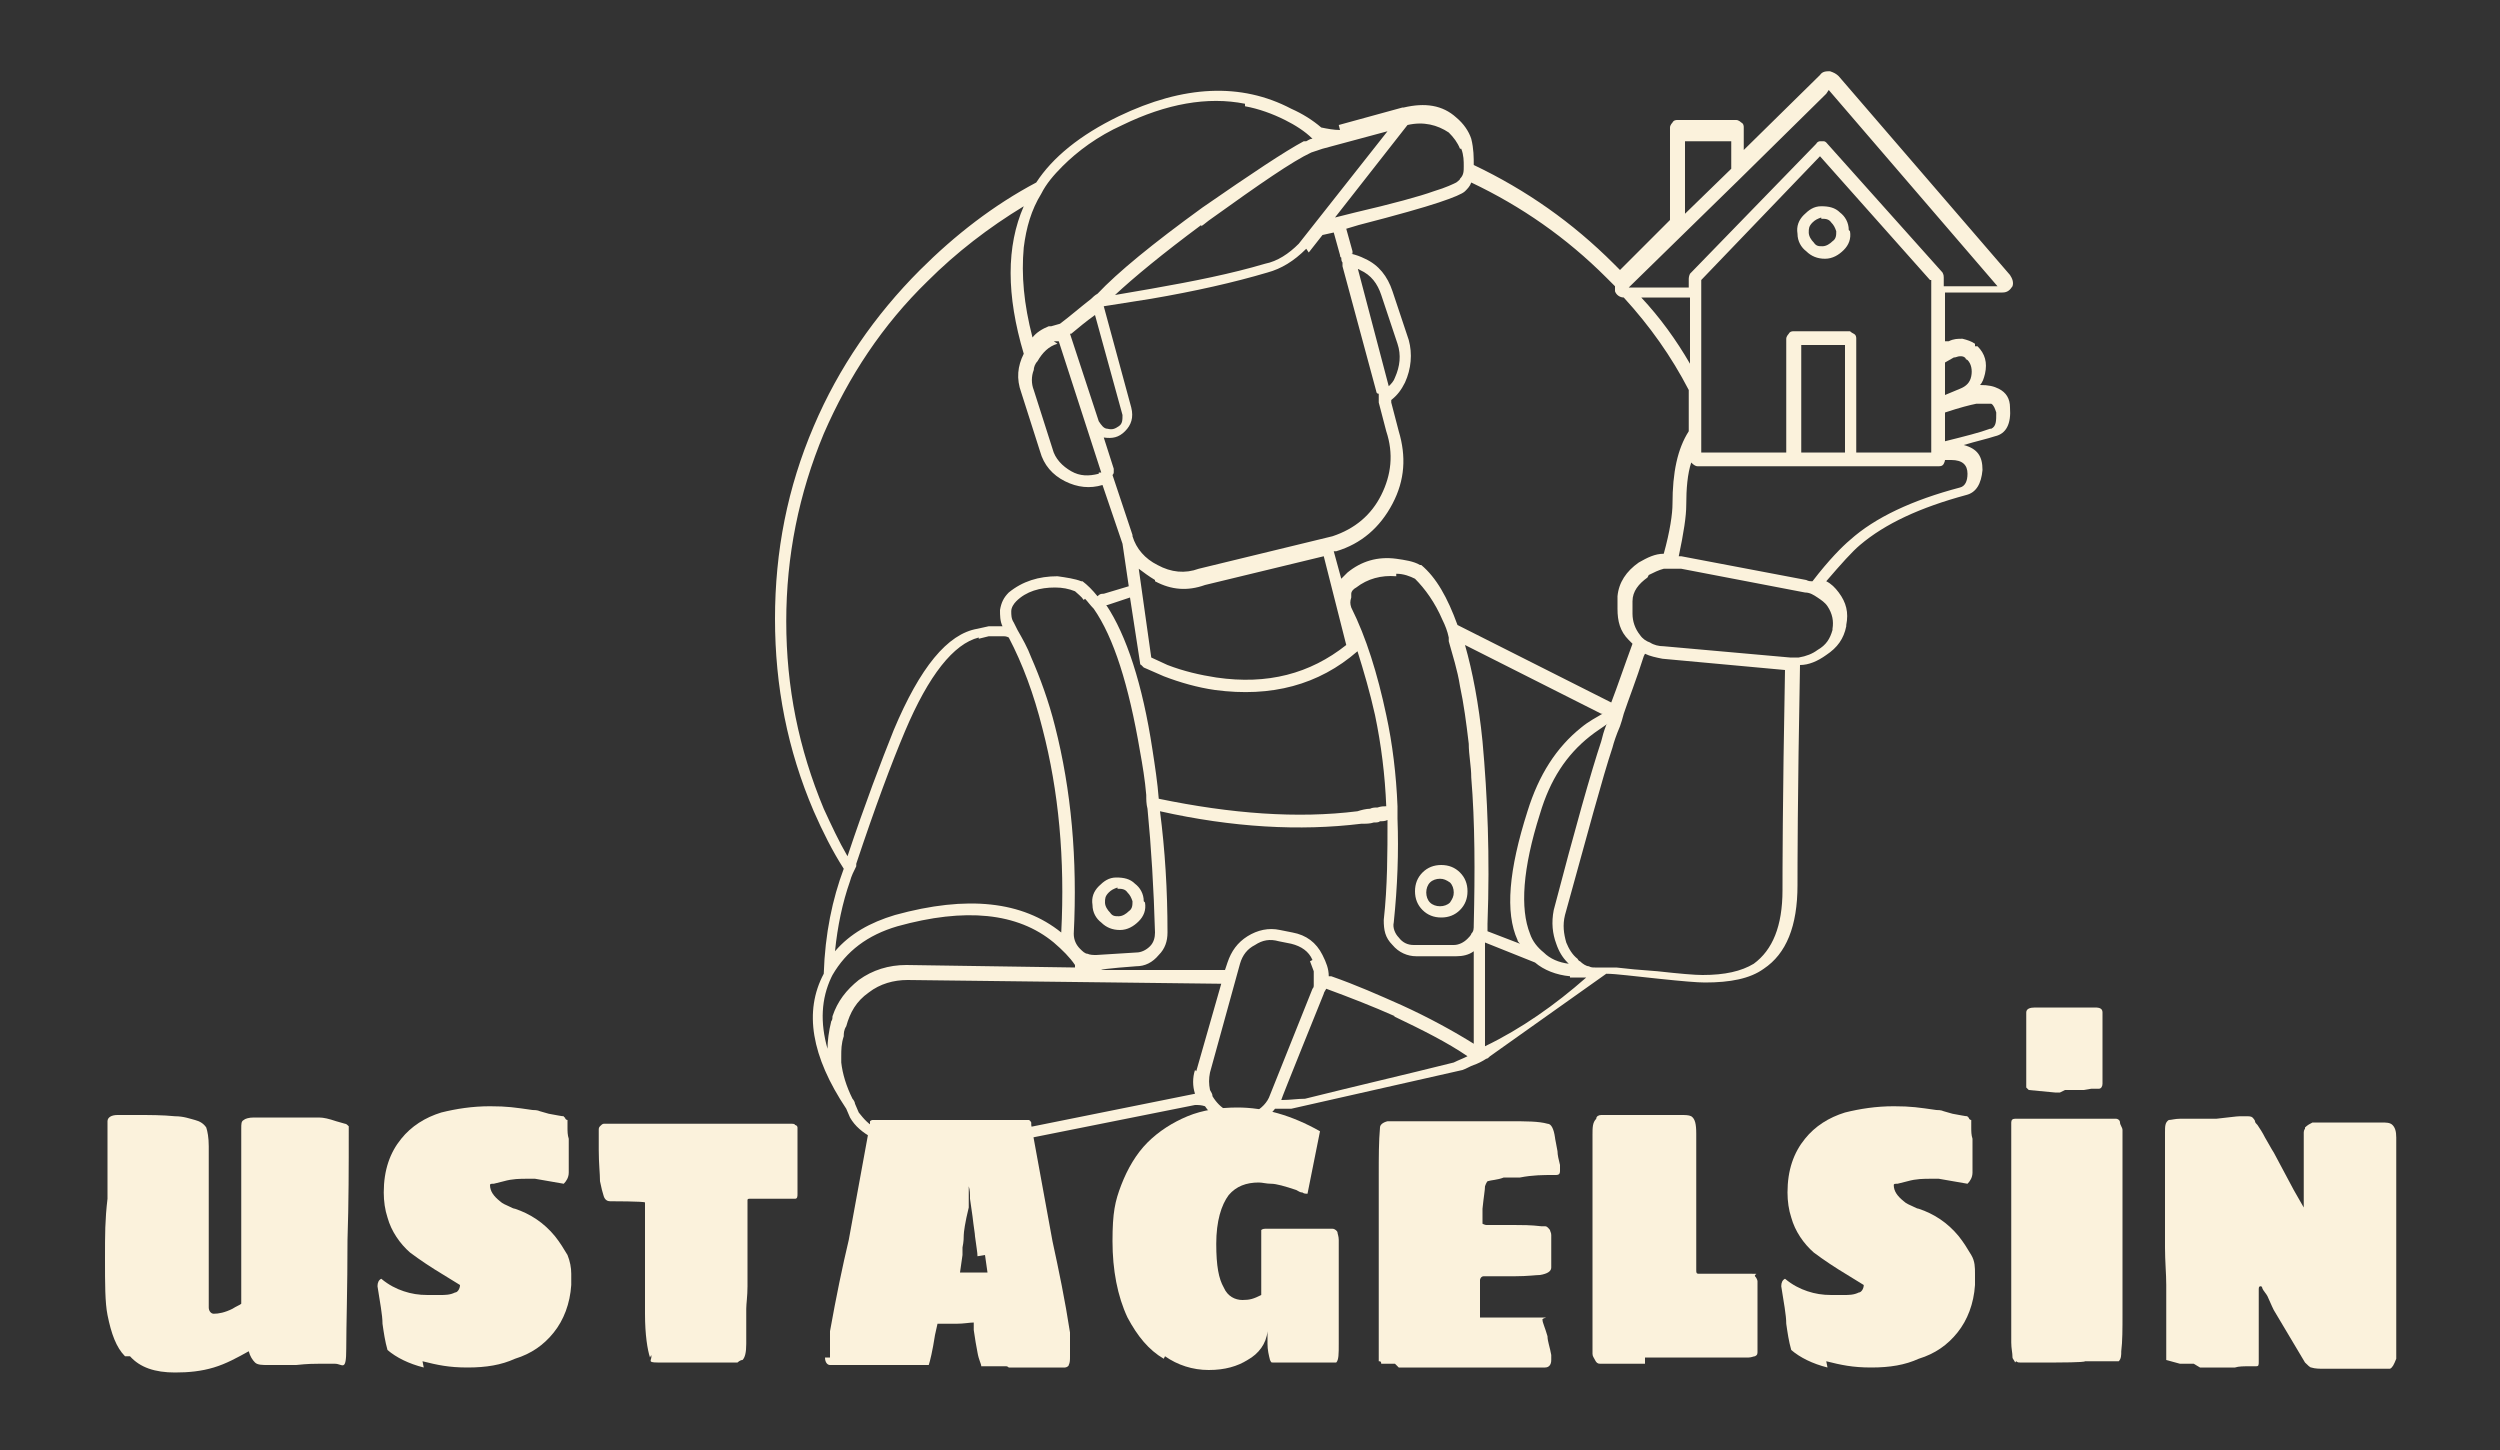
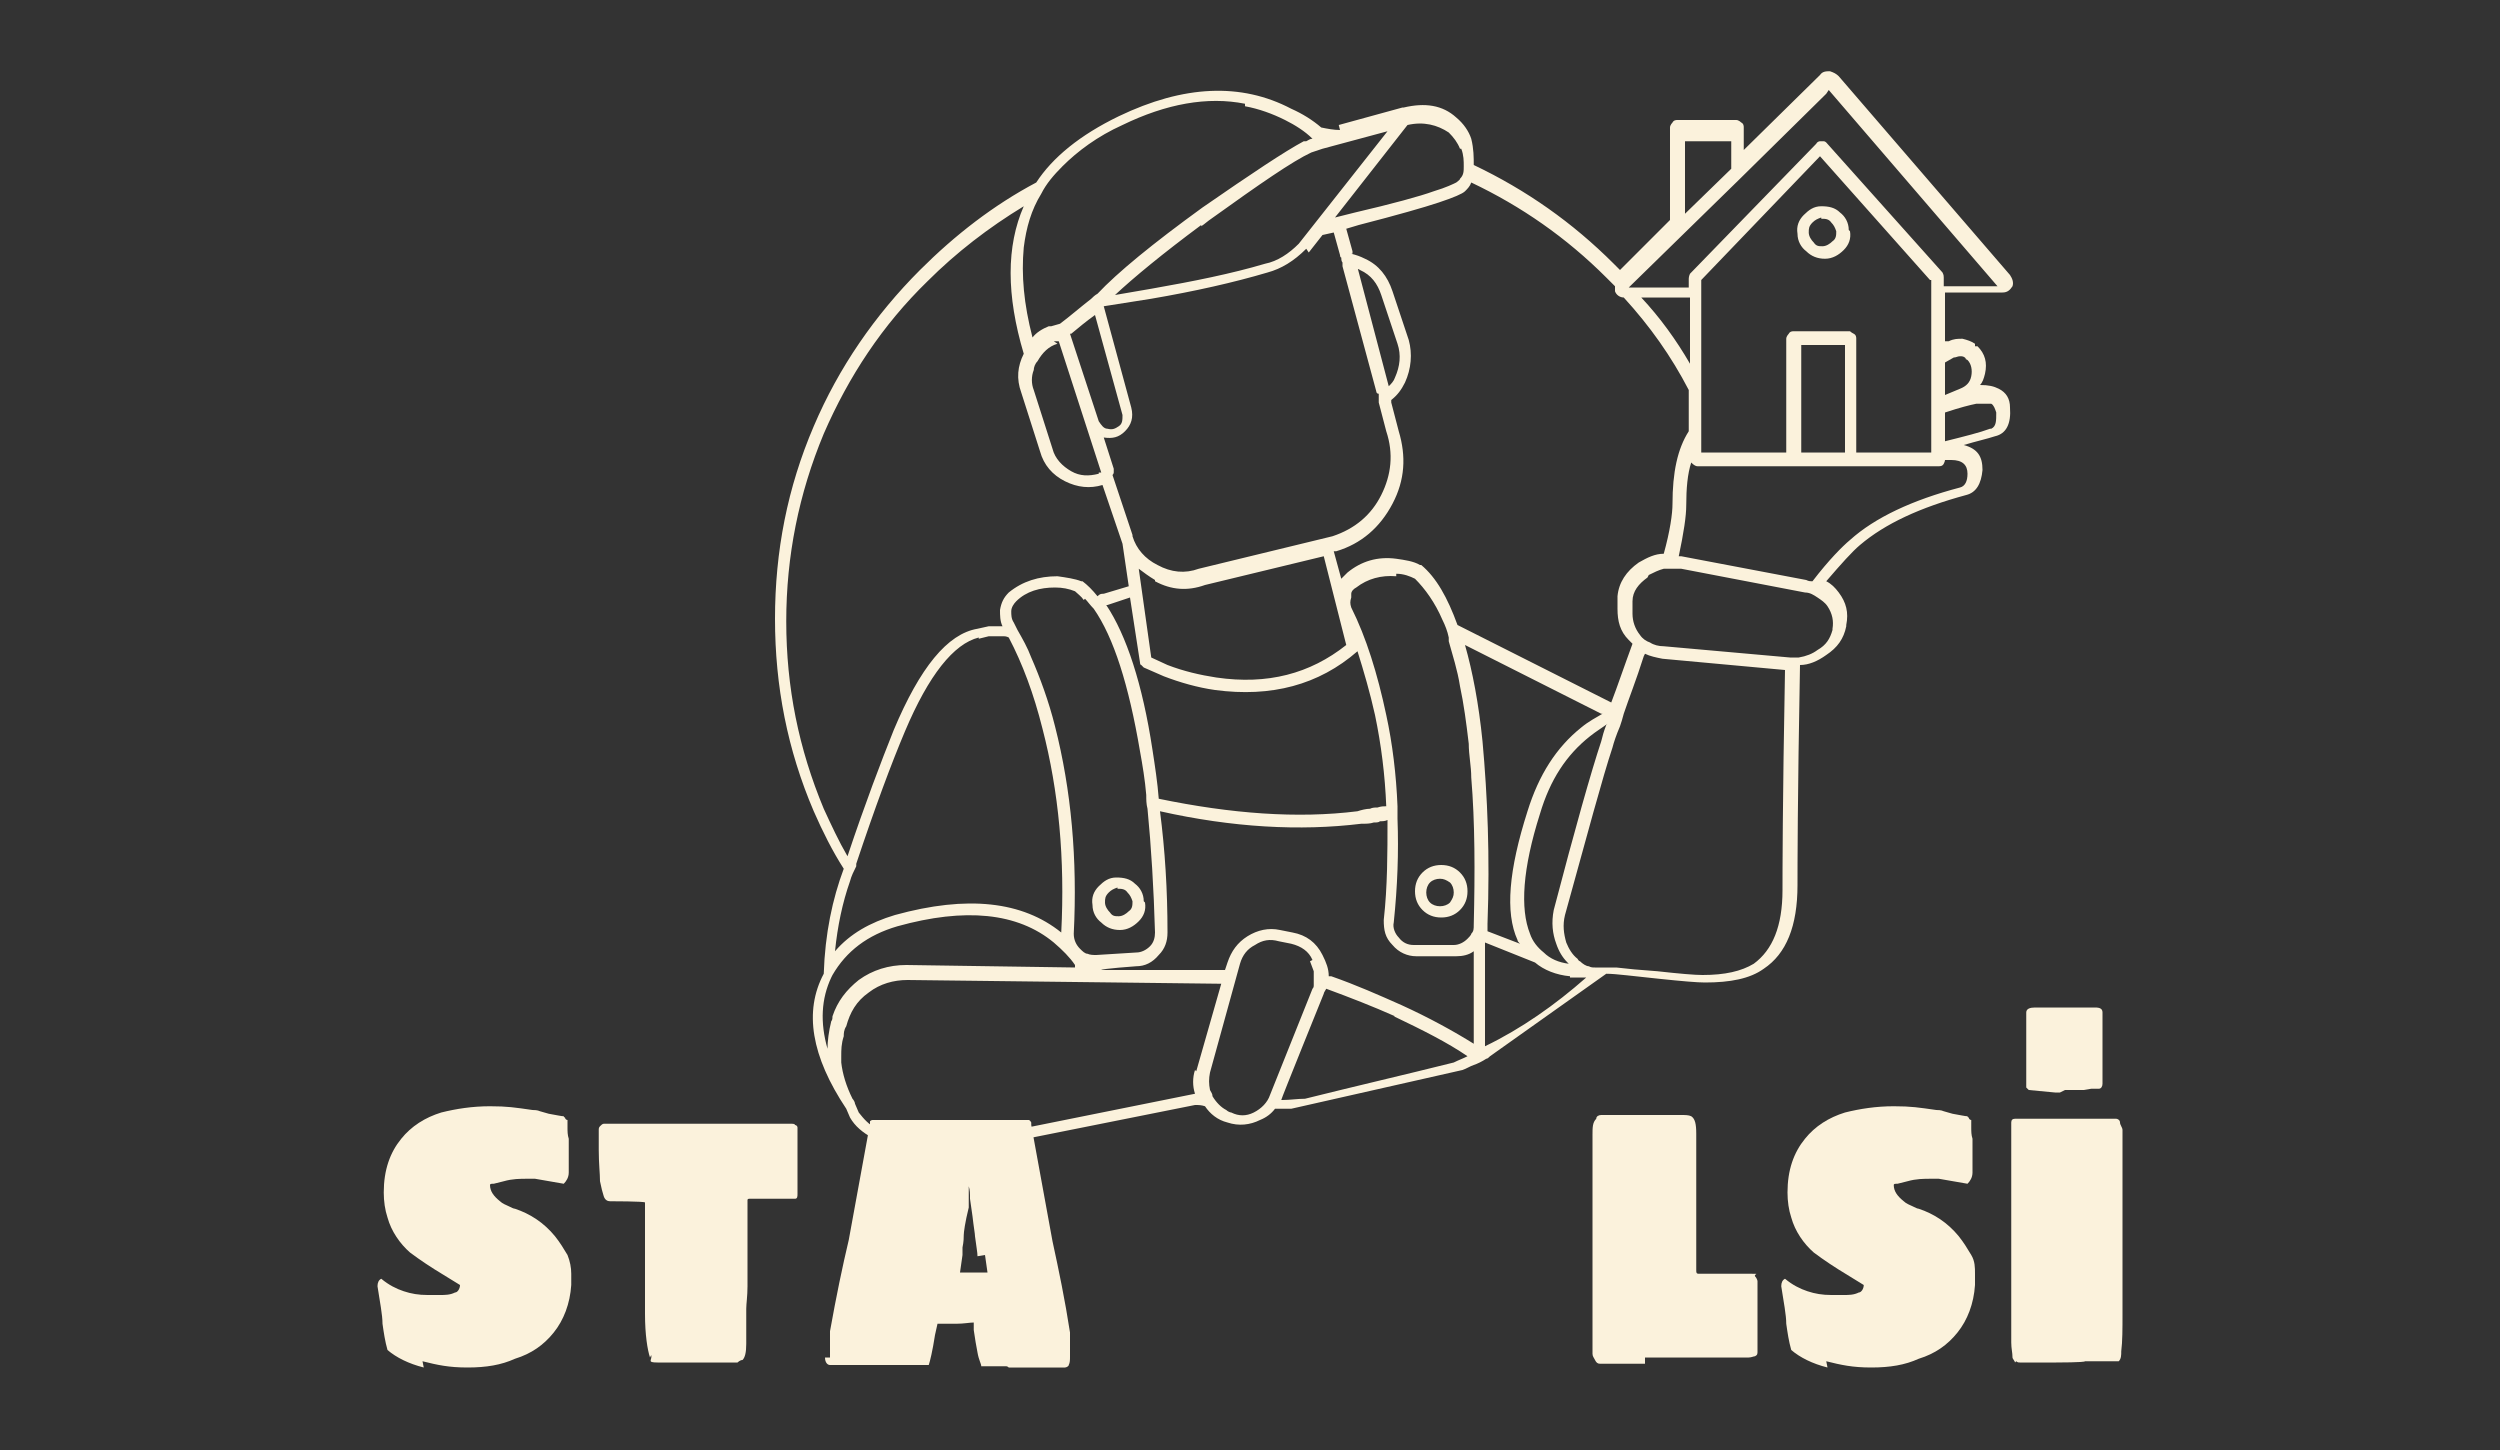
<svg xmlns="http://www.w3.org/2000/svg" id="katman_1" version="1.1" viewBox="0 0 200 116">
  <rect x="0" y="0" width="200" height="116" fill="#333333" stroke="none" />
  <defs>
    <style>
      .st0 {
        fill: #fbf2dc;
      }
    </style>
  </defs>
  <g>
-     <path class="st0" d="M10,108.5c-.7-.7-1.1-1.8-1.4-3.3-.2-1-.2-2.5-.2-4.5s0-3.1.2-4.8c0-.3,0-.7,0-1.2,0-.4,0-1,0-1.8,0-.8,0-1.4,0-2s0-.5,0-.6c0-.3,0-.5,0-.6,0-.3.3-.5.8-.5h1.5c1.1,0,2.1,0,3.1.1.7,0,1.2.2,1.6.3.4.1.7.3.9.6.1.3.2.8.2,1.5s0,1.7,0,2.4,0,1.4,0,2c0,.1,0,.4,0,.6s0,1.1,0,2c0,1.7,0,3.2,0,4.3s0,1.3,0,1.6c0,.3.2.5.4.5.4,0,.9-.1,1.5-.4.3-.2.6-.3.7-.4v-11.9c0-.5,0-.9,0-1.3,0-.1,0-.3,0-.5v-.3c0-.4,0-.6.2-.7.1-.1.4-.2.8-.2s1.1,0,1.9,0c.3,0,.6,0,1.1,0,.3,0,.6,0,.7,0,0,0,.2,0,.3,0,.2,0,.4,0,.5,0h.7c.4,0,.8.1,1.4.3l.7.2c.1,0,.2.1.3.2,0,0,0,.2,0,.3,0,2.9,0,5.8-.1,8.8,0,3.9-.1,6.8-.1,8.7s-.3,1.2-.9,1.2h-1.3c-.3,0-.9,0-1.8.1-.5,0-.9,0-1.2,0h-1.1c-.4,0-.8,0-1-.2-.2-.2-.4-.5-.5-.9-.9.5-1.8,1-2.8,1.3-1,.3-2,.4-3.1.4-1.6,0-2.8-.4-3.6-1.3Z" />
    <path class="st0" d="M33.9,109.4c-1.2-.3-2.2-.8-2.9-1.4-.2-.7-.3-1.4-.4-2.1,0-.7-.2-1.7-.4-3h0c0-.3.1-.5.3-.6.6.5,1.2.8,1.8,1,.6.2,1.2.3,1.9.3h1c.4,0,.8,0,1.2-.2.2,0,.4-.3.4-.6l-1.3-.8c-1-.6-1.9-1.2-2.7-1.8-.8-.7-1.5-1.7-1.8-2.8-.2-.6-.3-1.3-.3-2,0-1.8.5-3.2,1.4-4.3.8-1,1.9-1.7,3.2-2.1,1.2-.3,2.5-.5,3.9-.5s2,.1,3.4.3c.1,0,.4,0,.6.1l.7.2c.6.1,1,.2,1.2.2s0,0,0,0c0,0,0,.1.1.1,0,.1.1.2.2.2h0v.6c0,.3,0,.6.1.9,0,.5,0,1,0,1.6s0,.8,0,1.1c0,.4-.2.7-.4.9l-2.3-.4h-.6c-.6,0-1.2,0-1.9.2l-.8.2c-.2,0-.3,0-.3.1,0,.5.3.9.8,1.3.2.2.5.3.7.4.2.1.4.2.5.2,1.2.4,2.3,1.1,3.2,2.2.4.5.7,1,1,1.5.2.5.3,1,.3,1.5s0,.6,0,.9c-.1,1.5-.6,2.8-1.4,3.8-.8,1-1.8,1.7-3.1,2.1-1.1.5-2.3.7-3.8.7s-2.4-.2-3.6-.5Z" />
    <path class="st0" d="M52,108.6c-.2-.6-.4-1.8-.4-3.5s0-3.6,0-5.7c0-.7,0-1.8,0-3.2h0c0-.1-2.8-.1-2.8-.1-.2,0-.4-.1-.5-.4-.1-.3-.2-.7-.3-1.2,0-.6-.1-1.4-.1-2.5v-.4c0-.2,0-.4,0-.5v-.7c0-.1,0-.2.1-.3s.2-.2.3-.2c.2,0,.4,0,.7,0h1.9c.4,0,.7,0,.9,0h.9s9,0,9,0c.6,0,1.1,0,1.3,0,0,0,.2,0,.3,0s.3,0,.3.1c.1,0,.2.1.2.2,0,0,0,.2,0,.4v4.9c0,.2,0,.4-.2.4,0,0-.2,0-.4,0h-1.6c-.4,0-.7,0-.9,0h-.7c-.1,0-.2,0-.2.1,0,0,0,0,0,0,0,0,0,0,0,.1v1.4c0,.3,0,.5,0,.7,0,.6,0,1.8,0,3.8v.9c0,.8-.1,1.4-.1,1.8v2.8c0,.7-.1,1.1-.3,1.3-.2,0-.4.2-.4.2h-.6c-.6,0-1.1,0-1.4,0h-2.6c-.3,0-.9,0-1.8,0s-.4-.2-.5-.6Z" />
    <path class="st0" d="M66.4,108.6c0,0,0-.2,0-.3,0-.2,0-.5,0-.9,0-.3,0-.5,0-.6,0-.1,0-.3,0-.3.5-2.8,1-5.2,1.5-7.3l1.7-9.3s0,0,0-.2c0,0,.1-.1.2-.1h.1s0,0,0,0c.2,0,.4,0,.7,0,.2,0,.5,0,.7,0,.4,0,.7,0,1,0,.1,0,.3,0,.5,0,.2,0,.4,0,.6,0s.1,0,.2,0h1.6c.1,0,.3,0,.4,0s.2,0,.2,0h2.3c.9,0,1.5,0,1.8,0,0,0,.1,0,.2,0s.1,0,.2,0c.1,0,.2,0,.3,0s.2,0,.3,0c.2,0,.5,0,.7,0s.2,0,.3,0c0,0,.2,0,.3,0h.1s0,0,0,0c0,0,.1,0,.2.2,0,0,0,.1,0,.2l1.7,9.3c.5,2.3,1,4.7,1.4,7.3,0,.1,0,.2,0,.4,0,.1,0,.3,0,.6,0,.2,0,.4,0,.6,0,0,0,.2,0,.3,0,.3,0,.5-.1.7,0,.1-.2.2-.3.2h-.3c-.2,0-.4,0-.6,0h-1.8c-.1,0-.2,0-.2,0h-1.6c0,0-.1-.1-.2-.1,0,0,0,0,0,0,0,0,0,0,0,0h-.3c0,0-.2,0-.5,0-.5,0-.9,0-1.2,0,0-.2-.2-.5-.3-1.1-.1-.5-.2-1.1-.3-1.8,0-.3,0-.5,0-.6-.3,0-.8.1-1.4.1h-1.5l-.2.9c-.2,1.3-.4,2.1-.5,2.4,0,0-.1,0-.2,0,0,0,0,0-.1,0h0c0,0-.2,0-.2,0,0,0,0,0-.1,0h-1.1c0,0-.4,0-.4,0h-.4c0,0-.1,0-.2,0h-2.6c-.2,0-.6,0-1.1,0h-.6c-.1,0-.3,0-.6,0h-.3c-.2,0-.4-.2-.4-.6ZM78.2,100.5c0-.3-.1-.8-.2-1.6,0-.2-.1-.7-.2-1.6l-.2-1.4c0-.4,0-.7-.1-1v-.4c0,0,0-.2,0-.3v-.2s0,0,0,.2,0,.1,0,.1h0c0,.1,0,.5,0,.5,0,.1,0,.3,0,.5s0,.3,0,.5v.8c-.3,1.2-.4,2-.4,2.2,0,.2,0,.5-.1,1,0,.1,0,.3,0,.6l-.2,1.4h1.4c0,0,0,0,0,0,.2,0,.3,0,.4,0,0,0,.1,0,.2,0s.1,0,.2,0l-.2-1.4Z" />
-     <path class="st0" d="M93.1,108.7c-1.2-.7-2.1-1.8-2.9-3.3-.8-1.7-1.2-3.8-1.2-6.1s.2-3.2.7-4.5c.5-1.3,1.2-2.5,2.1-3.4.9-.9,2-1.6,3.2-2.1,1.2-.5,2.6-.7,4-.7,2.1,0,4.3.6,6.6,1.9l-1,5c-.1,0-.3,0-.4-.1-.2,0-.3-.1-.5-.2-.9-.3-1.6-.5-2-.5-.4,0-.7-.1-1-.1-1,0-1.8.3-2.4,1-.6.8-1,2.1-1,3.9s.2,2.8.6,3.5c.3.7.9,1,1.5,1s.9-.1,1.5-.4c0-.3,0-.8,0-1.4v-.6c0-.5,0-1.1,0-2v-.8c0-.2,0-.3,0-.4,0,0,.1-.1.3-.1,0,0,.2,0,.4,0h2.6c.8,0,1.3,0,1.5,0,.4,0,.7,0,.9,0,.2,0,.4.2.4.3,0,.1.1.3.1.6s0,.2,0,.3v4.6h0c0,.2,0,.3,0,.4,0,0,0,.2,0,.3h0c0,1.4,0,2.3,0,2.7,0,.8,0,1.3-.2,1.5-.4,0-.8,0-1,0h-.5s0,0,0,0c-.1,0-.2,0-.2,0,0,0,0,0,0,0h0s0,0,0,0h-3.2s-.1,0-.2,0-.1,0-.2-.2c-.1-.4-.2-.8-.2-1.3,0-.2,0-.6,0-1-.1,1-.7,1.8-1.6,2.3-.8.5-1.8.8-3.1.8s-2.5-.4-3.5-1.1Z" />
-     <path class="st0" d="M111.6,109.1c-.2,0-.4,0-.6,0h-.5c0-.2-.1-.2-.2-.2,0,0,0,0,0,0,0-.5,0-1.2,0-2,0-.3,0-.6,0-.8s0-.4,0-.6v-1.3c0-.3,0-.8,0-1.3v-.9c0-.7,0-1.3,0-1.7,0-.4,0-1.3,0-2.6s0-2.5,0-3.8c0-1.3,0-2.6.1-3.7,0-.2.2-.4.6-.5.2,0,.7,0,1.2,0,1.3,0,2.3,0,3,0,2,0,3.4,0,4.4,0h1.1c1.4,0,2.4,0,3.1.2.3,0,.5.4.6,1.1,0,.1.1.5.2,1.1,0,.3.1.7.2,1.1,0,.1,0,.2,0,.3,0,.1,0,.2,0,.2,0,.2-.1.3-.3.3,0,0-.2,0-.3,0-.7,0-1.6,0-2.6.2h-1.3c-.5.2-1,.2-1.3.3,0,0-.1.1-.2.4,0,.3-.1.8-.2,1.8v.7c0,.3,0,.4,0,.5,0,0,.2.1.3.1h2.2c.6,0,1.4,0,2.2.1h.3c.2,0,.3.2.4.3,0,.1.1.2.1.4v2.6c0,0,0,0,0,0,0,.3-.3.5-.9.6-.3,0-1,.1-2,.1s-1.4,0-1.6,0c-.5,0-.8,0-.9,0-.2,0-.3.2-.3.3,0,.2,0,.4,0,.8s0,.6,0,1.1c0,.2,0,.6,0,1.1,1.1,0,1.9,0,2.4,0,.6,0,1.4,0,2.4,0s.1,0,.2.2c0,.2.2.6.4,1.3,0,.4.2.9.3,1.5,0,.1,0,.3,0,.4,0,.4-.2.6-.5.6s-1,0-1.7,0c-.4,0-1,0-1.8,0-1.7,0-3.1,0-3.9,0h-3.9c0,0-.2,0-.4,0Z" />
    <path class="st0" d="M131.6,109.1c-.7,0-1.3,0-1.6,0h-2c-.2,0-.3-.1-.4-.3-.1-.2-.2-.3-.2-.5v-11.8c0-.8,0-1.8,0-3,0-.3,0-.9,0-2v-.7c0-.6,0-1,.3-1.3,0-.2.2-.3.4-.3.8,0,1.7,0,2.7,0,.1,0,.3,0,.6,0,.5,0,1,0,1.2,0h1.9c.3,0,.6,0,.8.1.3.2.4.6.4,1.4v.2c0,0,0,.2,0,.4,0,.3,0,.5,0,.6,0,.2,0,.5,0,.8,0,.2,0,.4,0,.5v.2s0,4.1,0,4.1v4.1c0,.2,0,.3.2.3,0,0,.2,0,.3,0h1.8c.4,0,1.1,0,2,0s.3,0,.4.2c.1.1.2.3.2.4v5.6h0c0,.2,0,.3-.2.4-.1,0-.3.1-.5.1-.2,0-.6,0-1,0h-3.6c-1.7,0-3,0-3.7,0Z" />
    <path class="st0" d="M146.2,109.4c-1.2-.3-2.2-.8-2.9-1.4-.2-.7-.3-1.4-.4-2.1,0-.7-.2-1.7-.4-3h0c0-.3.1-.5.3-.6.6.5,1.2.8,1.8,1s1.2.3,1.9.3h1c.4,0,.8,0,1.2-.2.2,0,.4-.3.4-.6l-1.3-.8c-1-.6-1.9-1.2-2.7-1.8-.8-.7-1.5-1.7-1.8-2.8-.2-.6-.3-1.3-.3-2,0-1.8.5-3.2,1.4-4.3.8-1,1.9-1.7,3.2-2.1,1.2-.3,2.5-.5,3.9-.5s2,.1,3.4.3c.1,0,.4,0,.6.1l.7.2c.6.1,1,.2,1.2.2s0,0,0,0c0,0,0,.1.1.1,0,.1.1.2.2.2h0v.6c0,.3,0,.6.1.9,0,.5,0,1,0,1.6s0,.8,0,1.1c0,.4-.2.7-.4.9l-2.3-.4h-.6c-.6,0-1.2,0-1.9.2l-.8.2c-.2,0-.3,0-.3.1,0,.5.3.9.8,1.3.2.2.5.3.7.4s.4.2.5.2c1.2.4,2.3,1.1,3.2,2.2.4.5.7,1,1,1.5s.3,1,.3,1.5,0,.6,0,.9c-.1,1.5-.6,2.8-1.4,3.8-.8,1-1.8,1.7-3.1,2.1-1.1.5-2.3.7-3.8.7s-2.4-.2-3.6-.5Z" />
    <path class="st0" d="M161.2,109c0-.1-.2-.3-.2-.4,0-.4-.1-.7-.1-1.2,0-.1,0-.3,0-.6v-4c0-1.2,0-2.5,0-3.7v-9.3c0-.2.1-.3.3-.3,1.1,0,2,0,2.6,0h2.5s0,0,.1,0,0,0,.1,0c.2,0,.5,0,.9,0,.3,0,.6,0,.9,0,0,0,.2,0,.2,0,0,0,0,0,.2,0,.2,0,.4,0,.6,0,.1,0,.3.1.3.3,0,.2.2.4.2.6,0,.2,0,.6,0,1.2v6.2c0,.2,0,.5,0,1.1s0,1.1,0,1.4v1.3c0,.3,0,.7,0,1.1v.5s0,1.9,0,1.9c0,1.2,0,2.2-.1,3,0,.3,0,.6-.2.8-.3,0-.7,0-1.3,0-.3,0-.4,0-.5,0h-.3c-.1,0-.2,0-.2,0-.1,0-.2,0-.2,0h-.2c0,.1-2.3.1-2.3.1,0,0-.1,0-.4,0h-2.5c-.1,0-.2,0-.3-.1ZM164.8,87.4c-.2,0-.3,0-.4,0l-2.1-.2-.2-.2c0-.2,0-.7,0-1.4s0-1.7,0-2.5c0-.3,0-.7,0-1.2v-.9c0-.3.3-.4.7-.4s.7,0,.9,0c.1,0,.3,0,.4,0s.3,0,.5,0c.3,0,.5,0,.6,0h2.1c0,0,.2,0,.3,0,.4,0,.6.1.6.4h0c0,.2,0,.3,0,.5v.7c0,0,0,.2,0,.3s0,.4,0,.7v3.1c0,0,0,.1,0,.2s0,.1,0,.2c0,.2-.1.4-.3.4,0,0,0,0-.1,0,0,0-.1,0-.2,0s0,0,0,0h-.3c0,0-.6.1-.6.1,0,0,0,0,0,0s0,0,0,0h-.2c0,0,0,0-.2,0,0,0,0,0,0,0s0,0,0,0,0,0,0,0h-.1c0,0-.6,0-.6,0-.2,0-.3,0-.4,0Z" />
-     <path class="st0" d="M175.5,109.1h-1.1l-1.1-.3v-.2c0,0,0-.1,0-.3,0-.6,0-1.3,0-2s0-1,0-1.3c0-.6,0-1,0-1.2v-1c0-.9-.1-1.9-.1-3s0-2.1,0-3.2v-3c0-.3,0-.8,0-1.5s0-1.2,0-1.5c0-.5,0-.8.3-1,.2,0,.5-.1.9-.1.6,0,1.4,0,2.4,0h.5c1-.1,1.6-.2,1.9-.2s.4,0,.5,0c.2,0,.4,0,.5.1,0,0,.2.2.2.3,0,.1.1.2.2.3.2.3.4.6.6,1,.3.5.5.9.7,1.2l1.6,3,.8,1.4c0-.5,0-.9,0-1.2v-4.8c0-.2.1-.3.1-.3,0,0,0-.1,0-.1,0,0,0,0,0,0,.2-.2.4-.3.6-.4.2,0,.3,0,.4,0h1.7c.1,0,.4,0,.7,0s.7,0,.9,0h1.8c.4,0,.7,0,.9.2.2.2.3.5.3,1v.3s0,.5,0,.5c0,.1,0,.3,0,.5v.9s0,.9,0,.9c0,.3,0,.9,0,1.7v2.2c0,.5,0,1.2,0,2.2v8.5c-.2.5-.3.7-.5.8h-.4s-.4,0-.4,0h-4.5c-.3,0-.7,0-1-.1-.1,0-.3-.2-.5-.4l-2.5-4.2s-.2-.4-.5-1.1c-.1-.2-.3-.4-.4-.6,0,0,0-.1-.1-.2,0,0,0,0,0,0-.1,0-.2,0-.2.2v.6c0,.2,0,.5,0,1v2.3c0,.2,0,.5,0,.9v1h0c0,.3,0,.4-.2.4,0,0-.2,0-.4,0-.6,0-1,0-1.3.1-.2,0-.5,0-1,0s-1,0-1.4,0-.3,0-.4,0Z" />
  </g>
  <g id="Layer1_0_FILL">
-     <path class="st0" d="M160.1,22.9h0c0,0,0,0,0,0h0Z" />
    <path class="st0" d="M107.2,10.4c-.5,0-1-.1-1.5-.2-.7-.6-1.5-1.1-2.4-1.5-4-2.1-8.6-1.9-13.8.6-3.1,1.5-5.3,3.3-6.6,5.3-3.4,1.8-6.5,4.2-9.3,7-3.6,3.6-6.5,7.8-8.5,12.5-2.1,4.9-3.1,10-3.1,15.4,0,5.4,1,10.5,3.1,15.4.7,1.6,1.5,3.2,2.4,4.6-.9,2.4-1.5,5.2-1.6,8.4-1.6,3-1,6.6,1.8,10.8l.3.7s0,0,0,0c.4.7,1,1.2,1.9,1.7,2.5,1.3,6.6,1.3,12.2,0h0l13.5-2.7c.3,0,.5,0,.8.1.4.6,1,1.1,1.8,1.3,0,0,0,0,.2,0h0s-.2,0-.2,0c.9.3,1.8.2,2.6-.2.5-.2.9-.5,1.2-.9h.7c.2,0,.4,0,.6,0l13.7-3.1c.3-.1.6-.3.9-.4.3-.1.7-.3,1-.5h0s0,0,0,0c.1,0,.2-.1.3-.2,3.1-2.2,6.2-4.4,9.3-6.6.8,0,2.2.2,4.2.4,1.9.2,3.1.3,3.7.3,2,0,3.6-.3,4.7-1.1,1.8-1.2,2.7-3.4,2.7-6.7,0-1.2,0-7,.2-17.6.7,0,1.4-.3,2.1-.8h0c.9-.6,1.4-1.3,1.6-2.3,0,0,0,0,0-.1h0c.2-1,0-1.8-.6-2.6-.3-.4-.6-.7-1-.9,1.2-1.4,2.1-2.4,2.7-2.9,2-1.7,4.8-3,8.5-4h0c.8-.2,1.2-.9,1.3-2,0-1.1-.4-1.7-1.5-2,1-.3,1.9-.5,2.5-.7h0c.9-.2,1.3-1,1.2-2.3,0-.7-.3-1.2-.9-1.5-.4-.2-.8-.3-1.5-.3.2-.2.3-.5.4-.9h0c.2-.9,0-1.6-.6-2.2h-.2c0-.1,0-.2,0-.2-.3-.2-.6-.3-1-.4-.4,0-.7,0-1.1.2h0-.3c0,.1,0-3.9,0-3.9h4.6c.4,0,.6-.2.8-.5,0,0,0,0,0,0,.1-.3,0-.6-.2-.9,0,0,0,0,0,0l-13.7-15.9c-.2-.2-.4-.3-.7-.4-.3,0-.6,0-.8.3l-6.1,6v-1.8c0-.1,0-.3-.2-.4,0,0-.2-.2-.4-.2h-4.7c-.1,0-.3,0-.4.2,0,0-.2.2-.2.4v7.4l-4,4c-.2-.2-.3-.3-.5-.5-3.3-3.3-7-5.9-11.2-7.9,0-.6,0-1.3-.2-2.1,0,0,0,0,0,0-.2-.6-.6-1.2-1.2-1.7h0c-1.1-1-2.5-1.2-4.2-.8,0,0,0,0-.1,0l-5.1,1.4M99.6,8.5c1.1.2,2.2.6,3.2,1.1.8.4,1.6.9,2.2,1.5-.2,0-.3.1-.5.2,0,0-.1,0-.2,0-1.5.8-4.2,2.6-8.1,5.3-4,2.9-6.8,5.2-8.4,6.9-.2.1-.4.3-.5.4-.9.7-1.7,1.4-2.5,2l-.7.2h0c0,0-.1,0-.2,0-.5.2-1,.5-1.3.9-.7-2.7-.9-5-.7-7.2.2-1.6.6-3,1.4-4.3.4-.8,1-1.5,1.7-2.2,1.2-1.2,2.8-2.4,4.8-3.3,3.5-1.7,6.8-2.3,9.8-1.7M96.1,18.1c.3-.2.5-.4.8-.6h0c3.9-2.8,6.5-4.6,8-5.3,0,0,0,0,0,0,.3-.1.6-.2.9-.3h0l5.2-1.4-7.1,9c-.8.8-1.7,1.4-2.7,1.6-2.7.8-5.7,1.4-9.1,2l-2.9.5c1.5-1.4,3.8-3.3,6.9-5.6M104.7,20.2s0,0,0,0l1.1-1.4.9-.2.5,1.8c0,0,0,.2.1.2,0,0,0,0,0,0,0,.1,0,.3.1.4,0,0,0,0,0,0,0,.1,0,.2,0,.3l2.7,10c0,0,0,.2.2.2,0,0,0,0,0,0,0,.1,0,.3,0,.4,0,0,0,0,0,0,0,0,0,.2,0,.3l.6,2.3s0,0,0,0c.6,1.8.4,3.5-.4,5.1-.8,1.6-2.1,2.7-3.9,3.3h0s-10.7,2.6-10.7,2.6c0,0,0,0,0,0-1.1.4-2.2.3-3.3-.3h0c-1-.5-1.7-1.3-2-2.3,0,0,0,0,0-.1h0s-1.6-4.8-1.6-4.8c0,0,0,0,0,0,0,0,.1-.1.1-.2,0,0,0-.2,0-.3l-.8-2.5c.7.1,1.2,0,1.7-.5.5-.5.7-1.1.5-1.9h0s-2.2-8.1-2.2-8.1l3.8-.6h0c3.5-.6,6.6-1.3,9.3-2.1,1.1-.3,2.1-.9,3.1-1.9M108.2,20.3s0,0,0-.2l-.5-1.8,1-.3c3.1-.8,5.2-1.4,6.4-1.8,1.2-.4,1.9-.7,2.1-.9h0c.2-.2.4-.4.5-.7,4,1.9,7.6,4.4,10.8,7.6.2.2.4.4.7.7,0,.1,0,.2,0,.4h0c.1.3.4.5.7.5,2.1,2.3,3.8,4.7,5.2,7.4v3.3c-.9,1.4-1.3,3.3-1.3,5.8,0,.8-.2,2.2-.7,4-.7,0-1.3.3-2,.7-1,.7-1.6,1.6-1.7,2.7v1h0c0,1,.2,1.8.9,2.5.1.1.2.2.3.3-.7,1.9-1.2,3.4-1.7,4.7l-12.3-6.2c-.8-2.2-1.7-3.8-2.9-4.8,0,0,0,0-.1,0-.5-.3-1.2-.4-1.9-.5h0c-1.5-.2-2.8.2-3.9,1.1h0c-.2.2-.3.3-.5.5l-.6-2.2h.2c0,0,0,0,0,0,2-.6,3.5-1.9,4.5-3.8,1-1.9,1.1-3.8.5-5.8h0s-.6-2.3-.6-2.3c0,0,0-.1,0-.2.5-.4.8-.8,1.1-1.4.5-1.1.6-2.3.3-3.4l-1.3-3.9c-.4-1.2-1.1-2.1-2.2-2.6-.4-.2-.7-.3-1.1-.4M116.9,11.9h0c.2.5.2,1,.2,1.4,0,.4,0,.7-.3,1,0,.1-.2.2-.3.3h0c-.2.1-.8.4-1.8.7-1.1.4-3.3,1-6.3,1.7l-1.6.4,5.8-7.4c1.3-.3,2.4,0,3.3.6h0c.4.4.7.8.9,1.3M108.5,21.5c0,0,.2,0,.3.1.9.4,1.4,1.1,1.7,2l1.3,3.9c.3.9.2,1.8-.2,2.7-.1.3-.3.5-.5.7l-2.5-9.5M84.3,27.3c0,0,.1,0,.2,0h.2c0,0,3.4,10.5,3.4,10.5h-.2c0,0,0,0,0,.1-.8.2-1.5.2-2.2-.2h0c-.7-.4-1.3-1-1.5-1.8h0s-1.5-4.7-1.5-4.7h0c-.2-.5-.2-1.1,0-1.6,0-.2.1-.5.3-.7.4-.7.9-1.2,1.6-1.4M85.7,26.7c.6-.5,1.2-1,1.9-1.5l2.2,8h0c0,.4,0,.7-.3.9-.3.2-.5.3-.9.2-.3,0-.5-.3-.7-.6h0s-2.3-7-2.3-7M81.9,28.3h0c-.5,1-.6,2-.2,3.1h0l1.5,4.7h0c.3,1.1,1,1.9,2,2.4,1,.5,2,.6,3,.3l1.6,4.7.5,3.4c-.7.2-1.3.4-2,.6-.2,0-.3,0-.5.2-.4-.5-.8-.9-1.2-1.2,0,0,0,0-.1,0-.5-.2-1.2-.3-1.9-.4h0c-1.5,0-2.8.4-3.9,1.3-.4.4-.6.8-.7,1.4,0,.4,0,.9.2,1.3-.3,0-.7,0-1.1,0,0,0,0,0,0,0l-.9.2h0c-2.4.4-4.6,3.1-6.7,8.1-1,2.5-2.3,5.9-3.7,10.1-.7-1.2-1.3-2.5-1.9-3.8-2-4.8-3-9.7-3-15,0-5.2,1-10.2,3-15,2-4.6,4.7-8.7,8.3-12.2,2.3-2.3,4.9-4.3,7.7-6-1.4,3.2-1.4,7.1,0,11.8,0,0,0,0,0,0M86.8,47.9c.2.2.4.5.7.8,1.6,2.3,2.8,6.1,3.7,11.4.2,1.1.4,2.3.5,3.5,0,.4,0,.7.1,1.1.3,3.1.5,6.4.6,9.9,0,.4-.1.8-.4,1.1h0c-.3.3-.7.5-1.1.5l-3.2.2c-.2,0-.5,0-.7-.1-.2,0-.4-.2-.6-.4-.3-.3-.5-.7-.5-1.2h0c.3-6-.2-11.5-1.5-16.6,0,0,0,0,0,0-.5-2-1.2-3.9-1.9-5.5-.3-.8-.7-1.5-1.1-2.2-.1-.2-.2-.4-.3-.6-.2-.3-.2-.6-.2-.9,0-.3.2-.6.4-.8.8-.8,1.9-1.1,3.1-1.1.6,0,1.1.1,1.6.3.2.2.5.4.7.7M78.3,51.1h0l.8-.2c.4,0,.7,0,1.1,0,.2,0,.3,0,.5.1,1.1,2.1,2,4.5,2.7,7.3,1.3,5,1.8,10.4,1.5,16.3h0s0,0,0,0c-3.1-2.5-7.5-3-13.3-1.4-2,.6-3.6,1.5-4.8,2.9.2-2,.6-3.9,1.2-5.6.1-.4.3-.8.5-1.2,0,0,0-.1,0-.2,0,0,0,0,0,0,1.5-4.5,2.8-8,3.9-10.6,1.9-4.5,3.9-7,5.9-7.5M111.7,45.9c.6,0,1.1.2,1.5.4.8.8,1.6,1.9,2.2,3.3.2.4.4.9.5,1.4,0,0,0,.2,0,.3.3,1.1.7,2.3.9,3.6.3,1.4.5,2.9.7,4.6,0,.9.2,1.8.2,2.7.3,3.6.3,7.6.2,11.8h0c0,.3,0,.5-.2.7,0,.1-.2.3-.3.4h0c-.3.3-.7.5-1.1.5h-3.2c-.5,0-.9-.2-1.2-.6-.3-.3-.5-.8-.4-1.2.3-2.9.4-5.6.3-8.3,0-.3,0-.7,0-1-.1-2.5-.4-5-.9-7.3-.7-3.3-1.6-6.2-2.8-8.6,0,0,0,0,0,0-.1-.3-.1-.5,0-.8,0,0,0-.2,0-.3,0-.2.2-.4.4-.5h0c.9-.7,2-1,3.2-.9M92.4,46.5h0c1.3.7,2.6.8,4,.3h0l9.5-2.3,1.8,7.1c-2.9,2.3-6.3,3.2-10.4,2.6h0c-1.3-.2-2.6-.5-3.9-1h0l-1.3-.6-1-7.1c.4.3.8.6,1.3.9M88.6,48.4c.6-.2,1.2-.4,1.8-.6l.8,5.2c0,0,0,.2.1.2,0,0,.1.1.2.2l1.6.7h0c1.3.5,2.7.9,4.1,1.1,4.5.6,8.3-.4,11.4-3.1,0,0,0,0,0,0,.5,1.6,1,3.3,1.4,5.1.5,2.4.8,4.8.9,7.3-.2,0-.4,0-.7.1-.2,0-.4,0-.6.1-.3,0-.7.1-1,.2-4.8.6-10.1.2-15.9-1-.1-1.3-.3-2.6-.5-3.9-.8-5.3-2.1-9.2-3.7-11.6,0,0,0,0,.1,0M128.2,57.1c-.5.3-1.1.6-1.7,1.1-2,1.6-3.4,3.8-4.3,6.7-1.5,4.7-1.8,8.1-.8,10.3,0,.1.1.2.2.3l-2.6-1c0-.2,0-.4,0-.6.2-5.4,0-10.2-.4-14.6-.3-3-.8-5.6-1.4-7.7l10.9,5.5M128.5,58c-.2.5-.3.9-.4,1.3-.8,2.4-2.1,7-3.8,13.5,0,0,0,0,0,0-.2,1-.1,1.9.2,2.7.2.6.5,1.1.9,1.5,0,0,0,0,.1.1-.8-.1-1.5-.4-2-.9-.5-.4-.9-.9-1.1-1.5-.8-2-.6-5.2.8-9.6.8-2.7,2.1-4.7,4-6.2.5-.4,1-.7,1.4-1M110.4,65.7c.2,0,.4,0,.6-.1,0,2.6,0,5.3-.3,8,0,.8.1,1.4.7,2,.5.6,1.2.9,1.9.9h3.2c.5,0,1-.1,1.4-.4v7.4c-1.6-1-3.6-2.1-5.8-3.1-1.8-.8-3.6-1.6-5.6-2.3h-.2c0-.6-.2-1.1-.5-1.7h0c-.5-1-1.3-1.6-2.4-1.8h0l-1-.2h0c-.9-.2-1.8,0-2.6.5h0c-.8.5-1.3,1.2-1.6,2.1h0l-.2.6h-9.9c0-.1,2.8-.3,2.8-.3.7,0,1.3-.3,1.8-.9h0c.5-.5.7-1.1.7-1.8,0-3.4-.2-6.6-.6-9.7,5.8,1.3,11.2,1.6,16.1,1,.4,0,.7,0,1-.1.2,0,.4,0,.5-.1M146.3,7.2s0,0,0,0l13.5,15.7h-4.3v-.7c0-.1,0-.2-.1-.4l-9.3-10.4c0,0-.1-.1-.2-.1,0,0-.2,0-.3,0,0,0-.2,0-.3.2l-10.1,10.4c0,0-.1.2-.1.4v.7h-4.8l8.9-8.7s0,0,0,0l6.9-6.8M134.8,11.3h3.7v2.2l-3.7,3.6v-5.9M160,23h0c0,0,0,0,0,0h0M157.2,28.7h0s.2.1.2.1c.3.3.4.8.3,1.3-.1.5-.4.8-.9,1h0l-1.2.5v-2.6l.7-.4h0c.2,0,.3-.1.5-.1,0,0,0,0,0,0,.2,0,.3,0,.5.2M159.2,34.3h0c-.8.3-2,.6-3.6,1v-2.3c1.2-.4,2-.6,2.5-.7h0c.5,0,.9,0,1.2,0,.2.1.3.4.4.7,0,.7,0,1.1-.4,1.3M155.5,36.8c.2,0,.4,0,.6,0,.9,0,1.3.4,1.3,1.1,0,.6-.2,1-.6,1.1h0c-3.8,1-6.8,2.4-8.8,4.2-.6.5-1.7,1.6-3,3.3-.2,0-.3,0-.5-.1l-10-1.9c0,0-.1,0-.2,0,.4-1.9.6-3.2.6-4.1,0-1.3.1-2.5.4-3.4,0,0,0,0,.1.1,0,0,.2.2.4.2h19.3c.1,0,.3,0,.4-.2,0,0,.1-.2.1-.3M154.5,22.4v13.8h-6v-9.1c0-.1,0-.3-.2-.4,0,0-.2-.1-.3-.2,0,0,0,0,0,0h-4.5c-.1,0-.3,0-.4.2,0,0-.2.2-.2.4v9.1h-6.8v-13.8l9.5-9.9,8.8,9.9M144.1,27.6h3.5v8.6h-3.5v-8.6M135.2,23.8v5.3c-1.1-1.9-2.4-3.7-3.9-5.3h3.9M131.9,46c.4-.2.8-.4,1.2-.5.3,0,.7,0,1.1,0,0,0,.2,0,.3,0h0l9.9,1.9h0c.4,0,.7.2,1,.4.3.2.6.4.8.7.4.6.5,1.2.4,1.8,0,0,0,0,0,.1h0c-.2.7-.5,1.2-1.2,1.6h0c-.4.3-.9.5-1.5.6-.2,0-.5,0-.7,0l-10.1-.9c-.4,0-.8-.1-1.1-.3-.3-.1-.6-.3-.8-.6,0,0,0,0,0,0-.4-.5-.6-1.1-.6-1.7v-1c0,0,0,0,0,0,0-.8.5-1.4,1.2-1.9M131.6,52.3c.4.2.9.3,1.4.4l9.8.9c-.2,10.6-.2,16.4-.2,17.6,0,2.9-.8,4.8-2.3,5.9-1,.6-2.3.9-4.1.9-.6,0-1.8-.1-3.6-.3-1.4-.1-2.5-.2-3.3-.3-.3,0-.5,0-.7,0-.2,0-.4,0-.6,0,0,0,0,0,0,0-.1,0-.3,0-.4,0-.2,0-.3,0-.5-.1-.2,0-.5-.2-.7-.4h0c0,0-.1,0-.2-.2-.4-.3-.7-.8-.9-1.3-.2-.7-.3-1.4-.1-2.2h0c1.8-6.5,3-11,3.8-13.4.1-.4.3-1,.6-1.7.1-.3.2-.6.3-1,.4-1.2,1-2.7,1.6-4.6M125.6,78.2c0,0,.2,0,.3,0,.3,0,.7,0,1,0-2.5,2.2-5.2,4.1-8.1,5.5v-8.3c0,0,4,1.6,4,1.6.7.6,1.7,1,2.8,1.1M111.5,81.3c2.3,1.1,4.3,2.1,5.9,3.2-.4.2-.7.3-1.1.5-4,1-7.9,1.9-11.9,2.9-.6,0-1.2.1-1.8.1h-.1c0-.1,3.4-8.5,3.4-8.5,0-.1.1-.2.2-.4,1.9.7,3.7,1.4,5.5,2.2M104.8,76.9c.1.3.2.5.3.8,0,.4,0,.7,0,1.1,0,.1,0,.2-.1.3l-3.4,8.5c-.2.6-.7,1.1-1.3,1.4,0,0,0,0,0,0-.6.3-1.2.3-1.8,0,0,0,0,0-.2,0h0s.2,0,.2,0c-.1,0-.3-.1-.4-.2-.4-.2-.8-.6-1.1-1.1,0-.2-.1-.3-.2-.5-.1-.5-.1-.9,0-1.4l2.4-8.7h0c.2-.7.6-1.2,1.2-1.5h0c.6-.4,1.2-.5,1.9-.3h0l1,.2h0c.8.2,1.4.6,1.7,1.3h0M95.6,85.6c-.2.6-.2,1.3,0,1.9l-13.9,2.8h0c-5.3,1.2-9.2,1.2-11.5,0-.7-.3-1.1-.8-1.5-1.3l-.3-.7s0,0,0,0c0-.1-.1-.3-.2-.4-.5-1-.8-2-.9-2.9h0c0-.2,0-.4,0-.5,0-.5,0-1,.2-1.6,0-.2,0-.5.2-.8h0c.3-1.1.8-2,1.8-2.7.9-.7,2-1,3.1-1l25.1.3-2,7M86,77.4s0,0,0,0l-13.5-.2c-1.4,0-2.7.4-3.8,1.2-1,.8-1.7,1.7-2.1,2.9,0,.1,0,.3-.1.4-.2.8-.3,1.6-.3,2.2-.6-2.1-.5-4,.3-5.7,0,0,0,0,.1-.2,1.1-1.9,2.8-3.2,5.2-3.9,5.4-1.5,9.6-1.1,12.5,1.3.7.6,1.3,1.2,1.7,1.8M113.8,69.8h0c-.4.4-.6.9-.6,1.5,0,.6.2,1.1.6,1.5h0c.4.4.9.6,1.5.6.6,0,1.1-.2,1.5-.6h0c.4-.4.6-.9.6-1.5,0-.6-.2-1.1-.6-1.5h0c-.4-.4-.9-.6-1.5-.6-.6,0-1.1.2-1.5.6M116,70.6h0c.2.2.3.5.3.8,0,.3-.1.5-.3.8h0c-.2.2-.5.3-.8.3-.3,0-.6-.1-.8-.3h0c-.2-.2-.3-.5-.3-.8,0-.3.1-.6.3-.8h0c.2-.2.5-.3.8-.3.3,0,.5.1.8.3M91.5,72.1h0c0-.6-.3-1.1-.7-1.4-.4-.4-.9-.5-1.5-.5h0c-.6,0-1,.3-1.4.7-.4.4-.6.9-.5,1.5h0c0,.6.3,1.1.7,1.4.4.4.9.6,1.5.6.6,0,1.1-.3,1.5-.7.4-.4.6-.9.5-1.5M89.4,71.1c.3,0,.6,0,.8.3.2.2.3.4.4.7h0c0,.3,0,.6-.3.8-.2.2-.5.4-.8.4h0c-.3,0-.5,0-.7-.3-.2-.2-.4-.5-.4-.8,0-.3,0-.5.3-.8.2-.2.4-.3.7-.4ZM147.9,18.4h0c0-.6-.3-1.1-.7-1.4-.4-.4-.9-.5-1.5-.5h0c-.6,0-1,.3-1.4.7-.4.4-.6.9-.5,1.5h0c0,.6.3,1.1.7,1.4.4.4.9.6,1.5.6.6,0,1.1-.3,1.5-.7.4-.4.6-.9.5-1.5M145.7,17.5c.3,0,.6,0,.8.3.2.2.3.4.4.7h0c0,.3,0,.6-.3.8-.2.2-.5.4-.8.4h0c-.3,0-.5,0-.7-.3-.2-.2-.4-.5-.4-.8,0-.3,0-.5.3-.8.2-.2.4-.3.7-.4Z" />
  </g>
</svg>